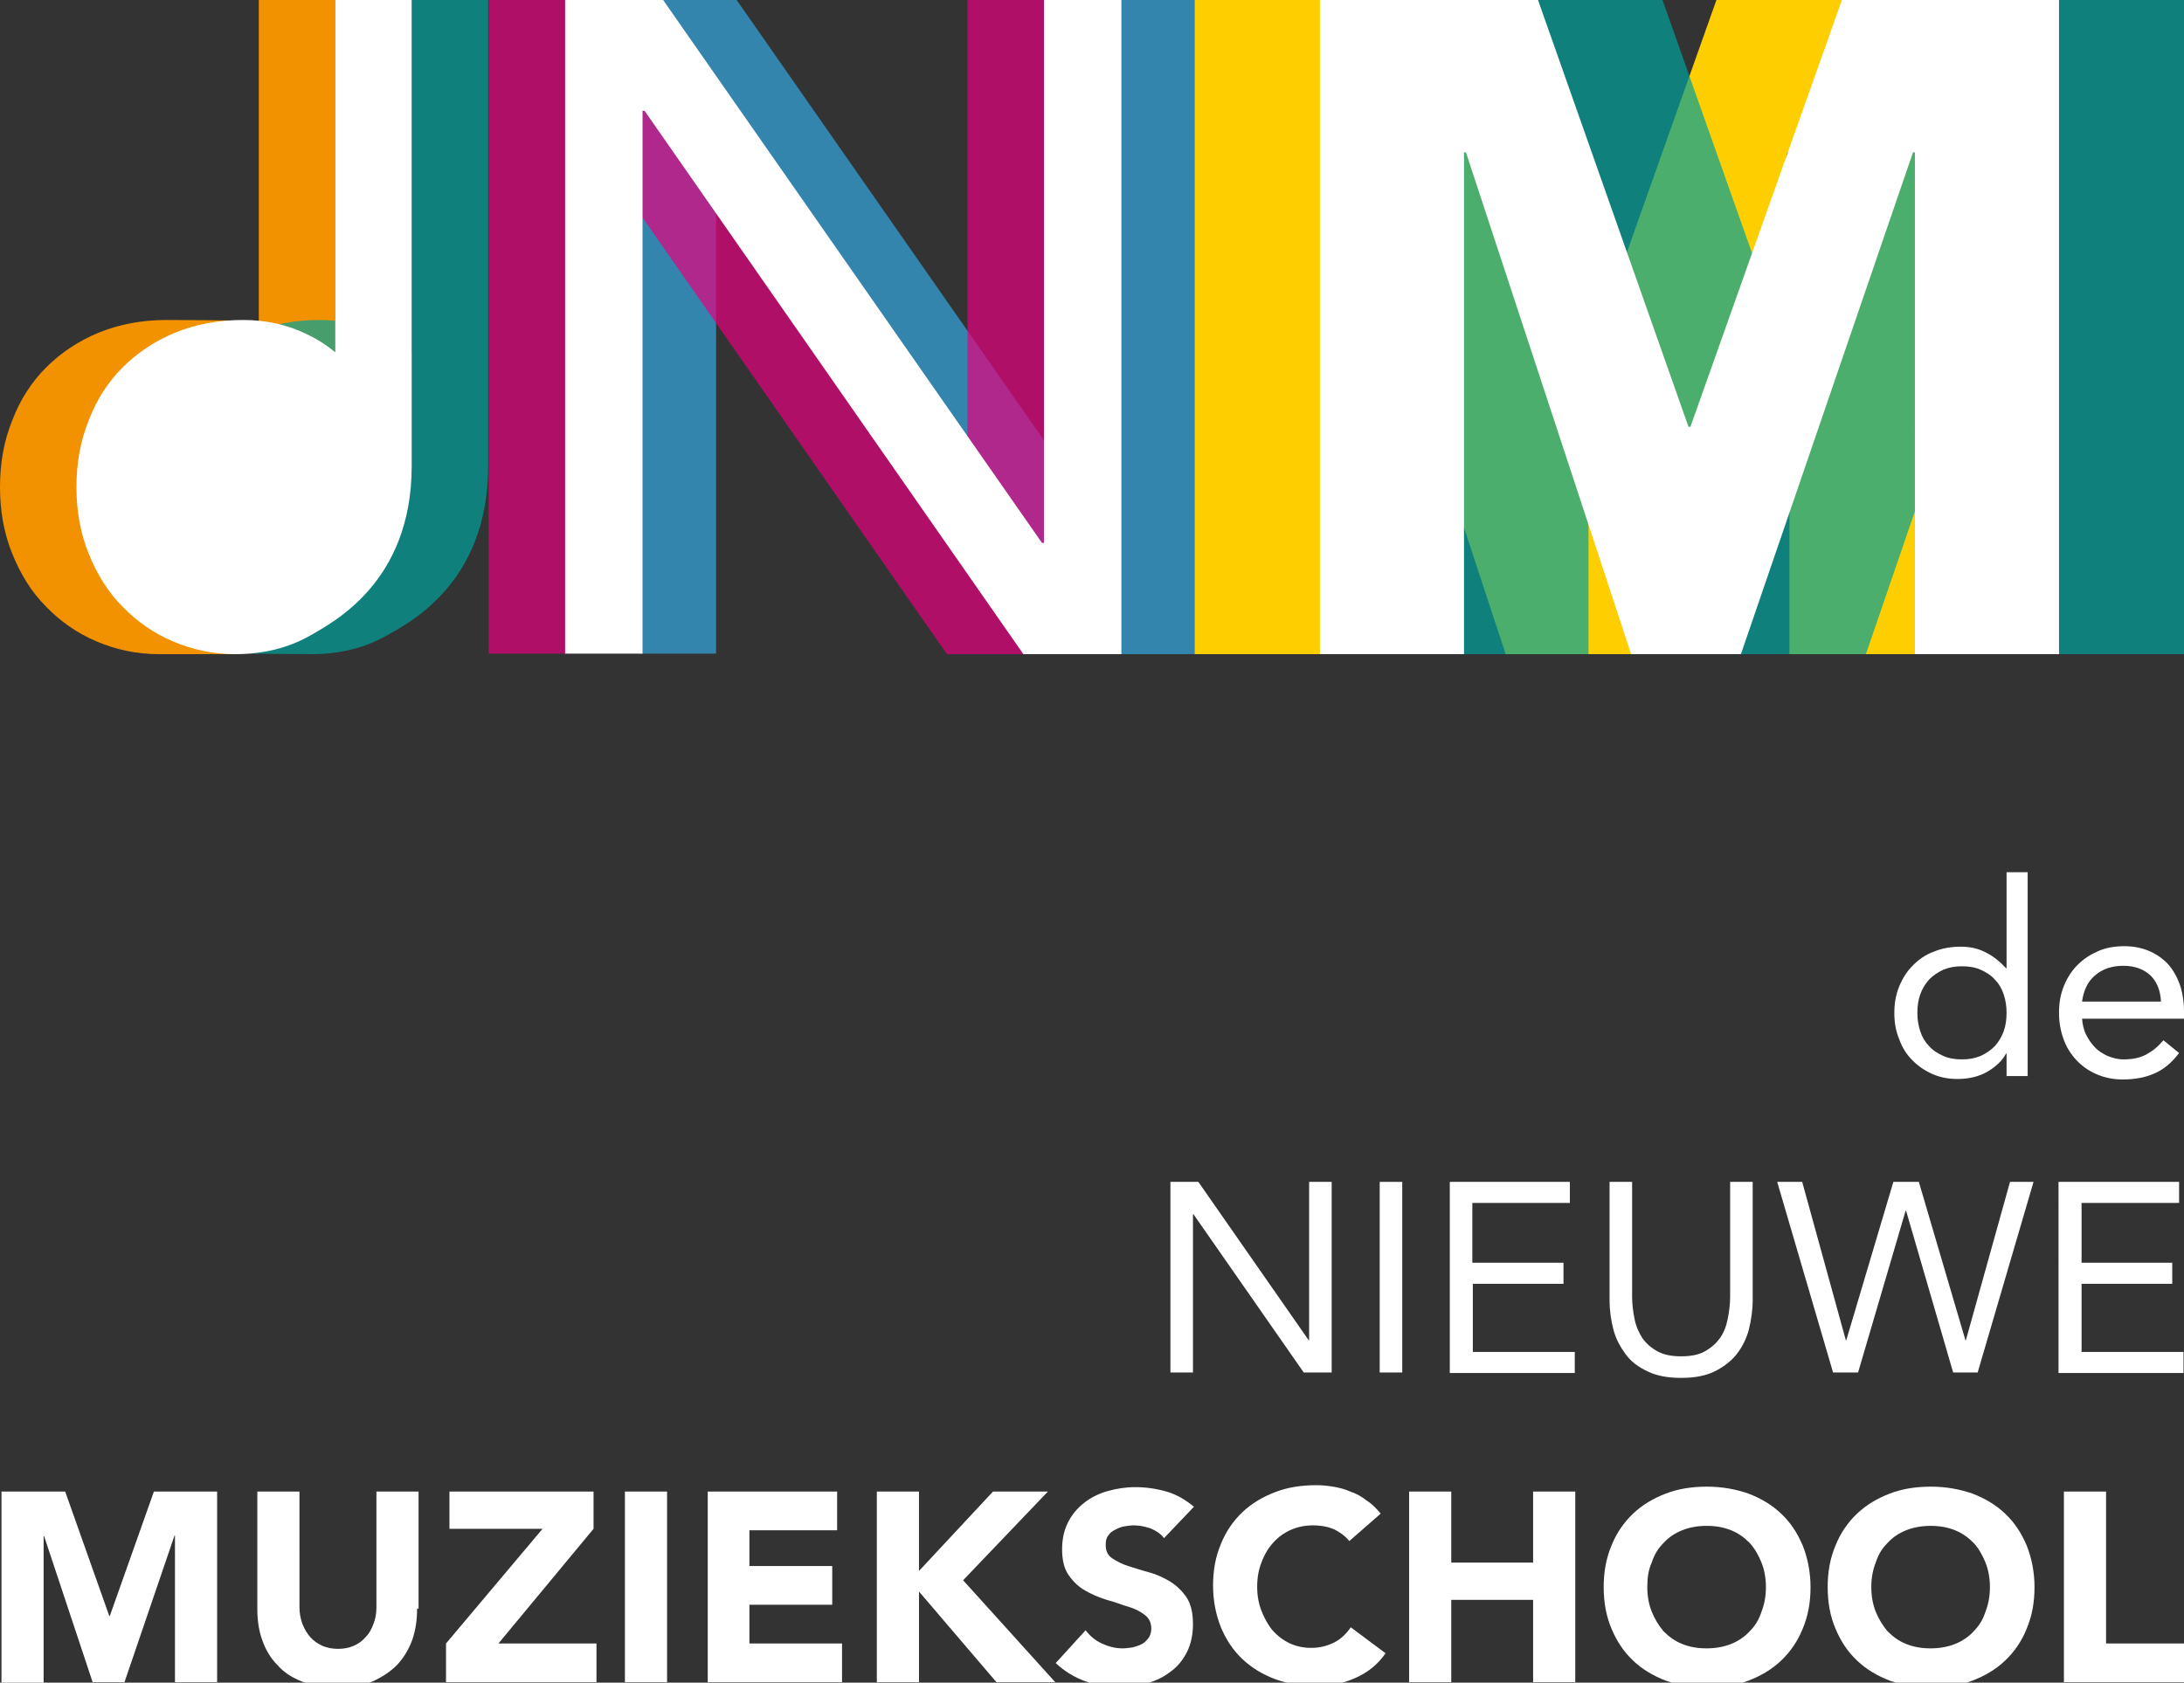
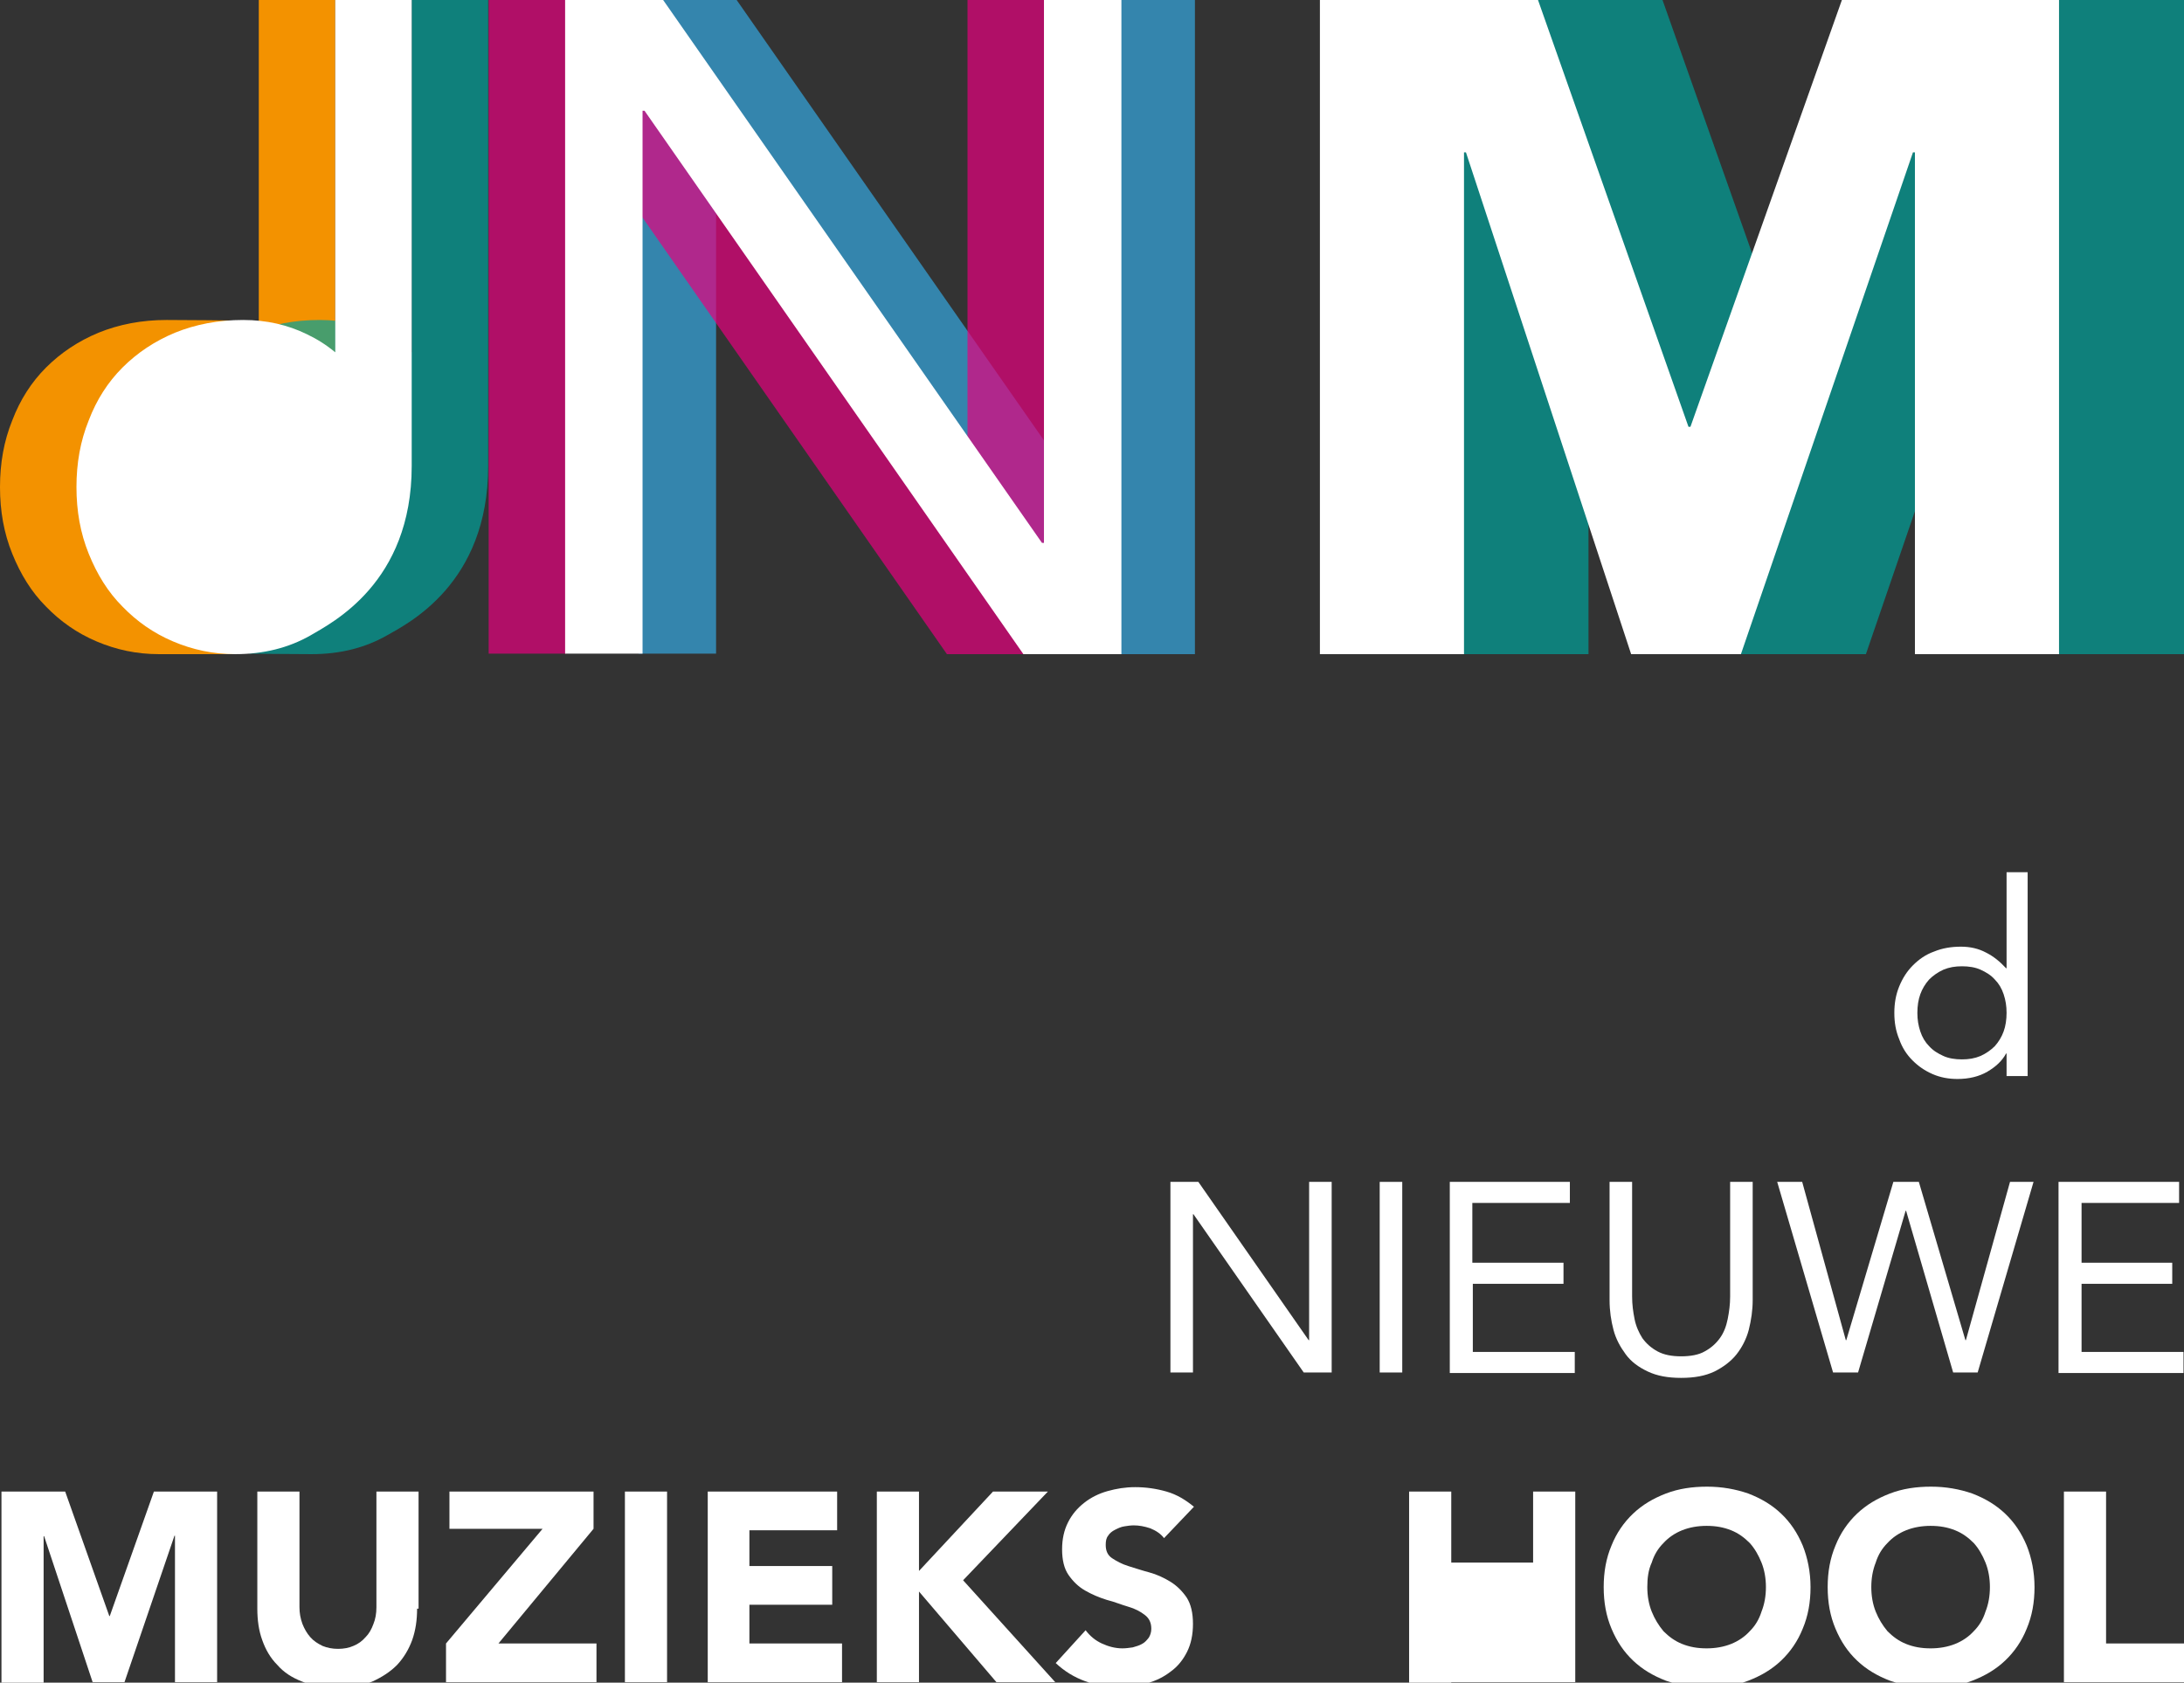
<svg xmlns="http://www.w3.org/2000/svg" version="1.1" id="Laag_1" x="0px" y="0px" viewBox="0 0 445.6 343.4" style="enable-background:new 0 0 445.6 343.4;" xml:space="preserve">
  <rect x="0" y="0" width="445.6" height="343.4" fill="#333333" stroke="none" />
  <style type="text/css">
	.st0{fill:#F39200;}
	.st1{fill:#FFFFFF;}
	.st2{fill:#FFCE00;}
	.st3{opacity:0.7;}
	.st4{fill:#00A19A;}
	.st5{opacity:0.7;fill:#36A9E1;}
	.st6{opacity:0.7;fill:#E6007E;}
	.st7{opacity:0.7;fill:#00A19A;}
</style>
  <path class="st0" d="M52.8,0v71.9c-1.8-1.5-3.7-5.5-5.8-6.5c0,0-8.2-0.1-13-0.1c-5.1,0-9.7,0.9-13.9,2.6C16,69.6,12.4,72,9.4,75  c-3,3-5.3,6.6-6.9,10.8C0.8,90,0,94.5,0,99.4c0,4.9,0.8,9.4,2.5,13.6c1.7,4.2,3.9,7.8,6.9,10.8c2.9,3,6.3,5.4,10.3,7.1  c4,1.7,8.2,2.6,12.7,2.6c5.8,0,15.3,0,15.3,0c4.4-2.5,20.7-14.4,20.7-38.4c0-1.7,0-4,0-6.6c0-25.3,0-86.8,0-86.8V0H52.8z" />
  <g>
    <g>
      <path class="st1" d="M409.4,215h-0.1c-0.8,1.5-2.1,2.7-3.8,3.7c-1.7,1-3.8,1.5-6.1,1.5c-1.8,0-3.5-0.3-5.1-1    c-1.6-0.7-2.9-1.6-4.1-2.8c-1.2-1.2-2.1-2.6-2.7-4.3c-0.7-1.7-1-3.4-1-5.4c0-1.9,0.3-3.7,1-5.4c0.7-1.7,1.6-3.1,2.8-4.3    s2.6-2.2,4.3-2.8c1.7-0.7,3.5-1,5.5-1c1.9,0,3.6,0.4,5.1,1.2c1.6,0.8,2.9,1.9,4.1,3.2h0.1V178h4.3v41.6h-4.3V215z M409.4,206.7    c0-1.4-0.2-2.6-0.6-3.8s-1-2.2-1.8-3c-0.8-0.9-1.8-1.5-2.9-2c-1.1-0.5-2.4-0.7-3.8-0.7s-2.6,0.2-3.8,0.7c-1.1,0.5-2.1,1.2-2.9,2    c-0.8,0.9-1.4,1.9-1.8,3s-0.6,2.4-0.6,3.8c0,1.4,0.2,2.6,0.6,3.8s1,2.2,1.8,3c0.8,0.9,1.8,1.5,2.9,2c1.1,0.5,2.4,0.7,3.8,0.7    s2.6-0.2,3.8-0.7c1.1-0.5,2.1-1.2,2.9-2c0.8-0.9,1.4-1.9,1.8-3S409.4,208.1,409.4,206.7z" />
-       <path class="st1" d="M444.6,214.9c-1.5,2-3.2,3.4-5.1,4.2c-1.8,0.8-4,1.2-6.4,1.2c-2,0-3.8-0.4-5.4-1.1c-1.6-0.7-3-1.7-4.1-2.9    c-1.1-1.2-2-2.6-2.6-4.3c-0.6-1.7-0.9-3.4-0.9-5.3c0-2,0.3-3.8,1-5.5c0.7-1.7,1.6-3.1,2.8-4.3c1.2-1.2,2.6-2.1,4.2-2.8    c1.6-0.7,3.4-1,5.3-1c1.8,0,3.4,0.3,4.9,0.9s2.8,1.5,3.9,2.6c1.1,1.2,1.9,2.6,2.5,4.2c0.6,1.7,0.9,3.6,0.9,5.7v1.4h-20.8    c0.1,1.1,0.3,2.2,0.8,3.2c0.5,1,1.1,1.9,1.8,2.6c0.7,0.8,1.6,1.3,2.6,1.8c1,0.4,2.1,0.7,3.2,0.7c1.9,0,3.4-0.3,4.7-1    c1.3-0.7,2.4-1.6,3.5-2.9L444.6,214.9z M440.9,204.4c-0.1-2.2-0.8-4-2.1-5.3c-1.4-1.3-3.2-2-5.6-2c-2.4,0-4.3,0.7-5.8,2    c-1.5,1.3-2.3,3.1-2.6,5.3H440.9z" />
    </g>
    <g>
      <path class="st1" d="M238.7,241.2h5.8l22.5,32.3h0.1v-32.3h4.6v38.9H266l-22.5-32.3h-0.1v32.3h-4.6V241.2z" />
      <path class="st1" d="M281.5,241.2h4.6v38.9h-4.6V241.2z" />
      <path class="st1" d="M295.8,241.2h24.5v4.3h-19.9v12.2H319v4.3h-18.5v13.9h20.8v4.3h-25.5V241.2z" />
      <path class="st1" d="M357.6,265.3c0,2.1-0.3,4.1-0.8,6.1c-0.5,1.9-1.4,3.6-2.5,5s-2.7,2.6-4.5,3.5c-1.9,0.9-4.1,1.3-6.8,1.3    s-4.9-0.4-6.8-1.3c-1.9-0.9-3.4-2-4.5-3.5s-2-3.1-2.5-5c-0.5-1.9-0.8-3.9-0.8-6.1v-24.1h4.6v23.4c0,1.6,0.2,3.1,0.5,4.6    c0.3,1.5,0.9,2.8,1.6,3.9c0.8,1.1,1.8,2,3.1,2.7c1.3,0.7,2.9,1,4.8,1c1.9,0,3.6-0.3,4.8-1c1.3-0.7,2.3-1.6,3.1-2.7    c0.8-1.1,1.3-2.4,1.6-3.9c0.3-1.5,0.5-3,0.5-4.6v-23.4h4.6V265.3z" />
      <path class="st1" d="M362.6,241.2h5.1l8.9,32.3h0.1l9.6-32.3h5.2l9.5,32.3h0.1l9-32.3h4.8l-11.4,38.9h-5l-9.6-33h-0.1l-9.7,33H374    L362.6,241.2z" />
      <path class="st1" d="M420.1,241.2h24.5v4.3h-19.9v12.2h18.5v4.3h-18.5v13.9h20.8v4.3h-25.5V241.2z" />
    </g>
    <g>
      <path class="st1" d="M0.3,304.4h13l9,25.4h0.1l9-25.4h12.9v38.9h-8.6v-29.9h-0.1l-10.2,29.9h-6.5L9,313.5H8.9v29.9H0.3V304.4z" />
      <path class="st1" d="M85.1,328.3c0,2.3-0.3,4.4-1,6.4c-0.7,1.9-1.7,3.6-3.1,5.1c-1.4,1.4-3.1,2.5-5.1,3.4    c-2.1,0.8-4.4,1.2-7.1,1.2c-2.7,0-5.1-0.4-7.1-1.2c-2.1-0.8-3.8-1.9-5.1-3.4c-1.4-1.4-2.4-3.1-3.1-5.1c-0.7-1.9-1-4.1-1-6.4v-23.9    h8.6V328c0,1.2,0.2,2.3,0.6,3.4c0.4,1,0.9,1.9,1.6,2.7c0.7,0.8,1.5,1.3,2.5,1.8c1,0.4,2,0.6,3.2,0.6c1.1,0,2.2-0.2,3.1-0.6    c1-0.4,1.8-1,2.5-1.8c0.7-0.7,1.2-1.6,1.6-2.7c0.4-1,0.6-2.1,0.6-3.4v-23.6h8.6V328.3z" />
      <path class="st1" d="M91,335.4l19.7-23.4h-19v-7.6h29.4v7.6l-19.4,23.4h20v7.9H91V335.4z" />
      <path class="st1" d="M127.5,304.4h8.6v38.9h-8.6V304.4z" />
      <path class="st1" d="M144.3,304.4h26.5v7.9h-17.9v7.3h16.9v7.9h-16.9v7.9h18.9v7.9h-27.4V304.4z" />
      <path class="st1" d="M178.9,304.4h8.6v16.2l15.1-16.2h11.2l-17.3,18.1l18.8,20.8h-12l-15.8-18.5v18.5h-8.6V304.4z" />
      <path class="st1" d="M237.5,313.9c-0.7-0.9-1.6-1.5-2.8-2c-1.2-0.4-2.3-0.6-3.4-0.6c-0.6,0-1.3,0.1-1.9,0.2    c-0.7,0.1-1.3,0.4-1.9,0.7c-0.6,0.3-1.1,0.7-1.4,1.2c-0.4,0.5-0.5,1.1-0.5,1.9c0,1.2,0.4,2.1,1.3,2.7c0.9,0.6,2,1.2,3.3,1.6    c1.3,0.4,2.8,0.9,4.3,1.3c1.5,0.4,3,1.1,4.3,1.9c1.3,0.8,2.4,1.9,3.3,3.2c0.9,1.4,1.3,3.2,1.3,5.4c0,2.2-0.4,4.1-1.2,5.7    c-0.8,1.6-1.9,3-3.3,4c-1.4,1.1-3,1.9-4.8,2.4c-1.8,0.5-3.7,0.8-5.7,0.8c-2.5,0-4.9-0.4-7-1.2c-2.2-0.8-4.2-2-6-3.7l6.1-6.7    c0.9,1.2,2,2.1,3.3,2.7c1.3,0.6,2.7,1,4.2,1c0.7,0,1.4-0.1,2.1-0.2c0.7-0.2,1.4-0.4,1.9-0.7c0.6-0.3,1-0.8,1.4-1.3    c0.3-0.5,0.5-1.1,0.5-1.8c0-1.2-0.4-2.1-1.3-2.8c-0.9-0.7-2-1.3-3.4-1.7s-2.8-1-4.4-1.4c-1.6-0.5-3-1.1-4.4-1.9    c-1.4-0.8-2.5-1.9-3.4-3.2c-0.9-1.3-1.3-3.1-1.3-5.2c0-2.1,0.4-3.9,1.2-5.5c0.8-1.6,1.9-2.9,3.3-4c1.4-1.1,3-1.9,4.8-2.4    c1.8-0.5,3.6-0.8,5.6-0.8c2.2,0,4.3,0.3,6.4,0.9c2.1,0.6,3.9,1.7,5.6,3.1L237.5,313.9z" />
-       <path class="st1" d="M275.3,314.5c-0.8-1-1.9-1.8-3.1-2.4c-1.2-0.5-2.6-0.8-4.3-0.8s-3.1,0.3-4.5,0.9c-1.4,0.6-2.6,1.5-3.6,2.6    c-1,1.1-1.8,2.4-2.4,4c-0.6,1.5-0.9,3.2-0.9,5c0,1.8,0.3,3.5,0.9,5c0.6,1.5,1.3,2.8,2.3,4c1,1.1,2.2,2,3.5,2.6    c1.3,0.6,2.8,0.9,4.3,0.9c1.8,0,3.3-0.4,4.7-1.1c1.4-0.7,2.5-1.8,3.4-3.1l7.1,5.3c-1.6,2.3-3.7,4-6.3,5.1    c-2.5,1.1-5.1,1.6-7.8,1.6c-3,0-5.8-0.5-8.4-1.4c-2.6-1-4.8-2.3-6.7-4.1c-1.9-1.8-3.3-3.9-4.4-6.5c-1-2.5-1.6-5.4-1.6-8.5    c0-3.1,0.5-5.9,1.6-8.5c1-2.5,2.5-4.7,4.4-6.5c1.9-1.8,4.1-3.1,6.7-4.1s5.4-1.4,8.4-1.4c1.1,0,2.2,0.1,3.4,0.3    c1.2,0.2,2.4,0.5,3.5,1c1.2,0.4,2.3,1,3.3,1.8c1.1,0.7,2,1.6,2.9,2.7L275.3,314.5z" />
-       <path class="st1" d="M287.5,304.4h8.6v14.5h16.7v-14.5h8.6v38.9h-8.6v-16.8h-16.7v16.8h-8.6V304.4z" />
+       <path class="st1" d="M287.5,304.4h8.6v14.5h16.7v-14.5h8.6v38.9h-8.6h-16.7v16.8h-8.6V304.4z" />
      <path class="st1" d="M327.2,323.9c0-3.1,0.5-5.9,1.6-8.5c1-2.5,2.5-4.7,4.4-6.5c1.9-1.8,4.1-3.1,6.7-4.1s5.4-1.4,8.4-1.4    c3,0,5.8,0.5,8.4,1.4c2.6,1,4.8,2.3,6.7,4.1c1.9,1.8,3.3,3.9,4.4,6.5c1,2.5,1.6,5.4,1.6,8.5c0,3.1-0.5,5.9-1.6,8.5    c-1,2.5-2.5,4.7-4.4,6.5c-1.9,1.8-4.1,3.1-6.7,4.1c-2.6,1-5.4,1.4-8.4,1.4c-3,0-5.8-0.5-8.4-1.4c-2.6-1-4.8-2.3-6.7-4.1    c-1.9-1.8-3.3-3.9-4.4-6.5C327.7,329.8,327.2,327,327.2,323.9z M336.1,323.9c0,1.8,0.3,3.5,0.9,5c0.6,1.5,1.4,2.8,2.4,4    c1.1,1.1,2.3,2,3.8,2.6c1.5,0.6,3.1,0.9,5,0.9c1.8,0,3.5-0.3,5-0.9c1.5-0.6,2.8-1.5,3.8-2.6c1.1-1.1,1.9-2.4,2.4-4    c0.6-1.5,0.9-3.2,0.9-5c0-1.8-0.3-3.5-0.9-5c-0.6-1.5-1.4-2.9-2.4-4c-1.1-1.1-2.3-2-3.8-2.6c-1.5-0.6-3.1-0.9-5-0.9    c-1.8,0-3.5,0.3-5,0.9c-1.5,0.6-2.8,1.5-3.8,2.6c-1.1,1.1-1.9,2.4-2.4,4C336.3,320.4,336.1,322.1,336.1,323.9z" />
      <path class="st1" d="M372.9,323.9c0-3.1,0.5-5.9,1.6-8.5c1-2.5,2.5-4.7,4.4-6.5c1.9-1.8,4.1-3.1,6.7-4.1s5.4-1.4,8.4-1.4    c3,0,5.8,0.5,8.4,1.4c2.6,1,4.8,2.3,6.7,4.1c1.9,1.8,3.3,3.9,4.4,6.5c1,2.5,1.6,5.4,1.6,8.5c0,3.1-0.5,5.9-1.6,8.5    c-1,2.5-2.5,4.7-4.4,6.5c-1.9,1.8-4.1,3.1-6.7,4.1c-2.6,1-5.4,1.4-8.4,1.4c-3,0-5.8-0.5-8.4-1.4c-2.6-1-4.8-2.3-6.7-4.1    c-1.9-1.8-3.3-3.9-4.4-6.5C373.4,329.8,372.9,327,372.9,323.9z M381.8,323.9c0,1.8,0.3,3.5,0.9,5c0.6,1.5,1.4,2.8,2.4,4    c1.1,1.1,2.3,2,3.8,2.6c1.5,0.6,3.1,0.9,5,0.9c1.8,0,3.5-0.3,5-0.9c1.5-0.6,2.8-1.5,3.8-2.6c1.1-1.1,1.9-2.4,2.4-4    c0.6-1.5,0.9-3.2,0.9-5c0-1.8-0.3-3.5-0.9-5c-0.6-1.5-1.4-2.9-2.4-4c-1.1-1.1-2.3-2-3.8-2.6c-1.5-0.6-3.1-0.9-5-0.9    c-1.8,0-3.5,0.3-5,0.9c-1.5,0.6-2.8,1.5-3.8,2.6c-1.1,1.1-1.9,2.4-2.4,4C382.1,320.4,381.8,322.1,381.8,323.9z" />
      <path class="st1" d="M421.1,304.4h8.6v31h15.9v7.9h-24.5V304.4z" />
    </g>
  </g>
  <g>
-     <path class="st2" d="M243.7,0h44.5l30.7,87.1h0.4L350.2,0h44.3v133.5h-29.4V31.1h-0.4l-26.8,102.4h-30.7L273.5,31.1h-0.4v102.4   h-29.4V0z" />
-   </g>
+     </g>
  <g class="st3">
    <path class="st4" d="M294.7,0h44.5L370,87.1h0.4L401.3,0h44.3v133.5h-29.4V31.1h-0.4l-35.1,102.4h-29.5L324.5,31.1h-0.4v102.4   h-29.4V0z" />
  </g>
  <path class="st5" d="M130.3,0h20l77.3,110.8h0.4V0h15.8v133.5h-20L146.5,22.6h-0.4v110.8h-15.8V0z" />
  <path class="st6" d="M99.7,0h20l77.3,110.8h0.4V0h15.8v133.5h-20L115.9,22.6h-0.4v110.8H99.7V0z" />
  <path class="st1" d="M115.3,0h20l77.3,110.8h0.4V0h15.8v133.5h-20L131.5,22.6h-0.4v110.8h-15.8V0z" />
  <g>
    <path class="st1" d="M269.3,0h44.5l30.7,87.1h0.4L375.8,0h44.3v133.5h-29.4V31.1h-0.4l-35.1,102.4h-22.4L299.1,31.1h-0.4v102.4   h-29.4V0z" />
  </g>
  <path class="st7" d="M84,0v71.9c-1.8-1.5-3.7-2.7-5.8-3.7c-3.9-1.9-8.2-2.9-13-2.9c-5.1,0-9.7,0.9-13.9,2.6  c-4.2,1.7-7.8,4.1-10.7,7.1c-3,3-5.3,6.6-6.9,10.8c-1.7,4.2-2.5,8.7-2.5,13.6c0,4.9,0.8,9.4,2.5,13.6c1.7,4.2,3.9,7.8,6.9,10.8  c2.9,3,6.3,7.9,10.3,9.6c0,0,8.2,0.1,12.7,0.1c5.8,0,10.9-1.3,15.3-3.8c4.4-2.5,20.7-10.6,20.7-34.6c0-1.7,0-4,0-6.6  c0-25.3,0-86.8,0-86.8V0H84z" />
  <path class="st1" d="M68.4,0v71.9c-1.8-1.5-3.7-2.7-5.8-3.7c-3.9-1.9-8.2-2.9-13-2.9c-5.1,0-9.7,0.9-13.9,2.6C31.6,69.6,28,72,25,75  c-3,3-5.3,6.6-6.9,10.8c-1.7,4.2-2.5,8.7-2.5,13.6c0,4.9,0.8,9.4,2.5,13.6c1.7,4.2,3.9,7.8,6.9,10.8c2.9,3,6.3,5.4,10.3,7.1  c4,1.7,8.2,2.6,12.7,2.6c5.8,0,10.9-1.3,15.3-3.8C67.7,127.1,84,119,84,95.1c0-1.7,0-4,0-6.6c0-25.3,0-86.8,0-86.8V0H68.4z" />
</svg>